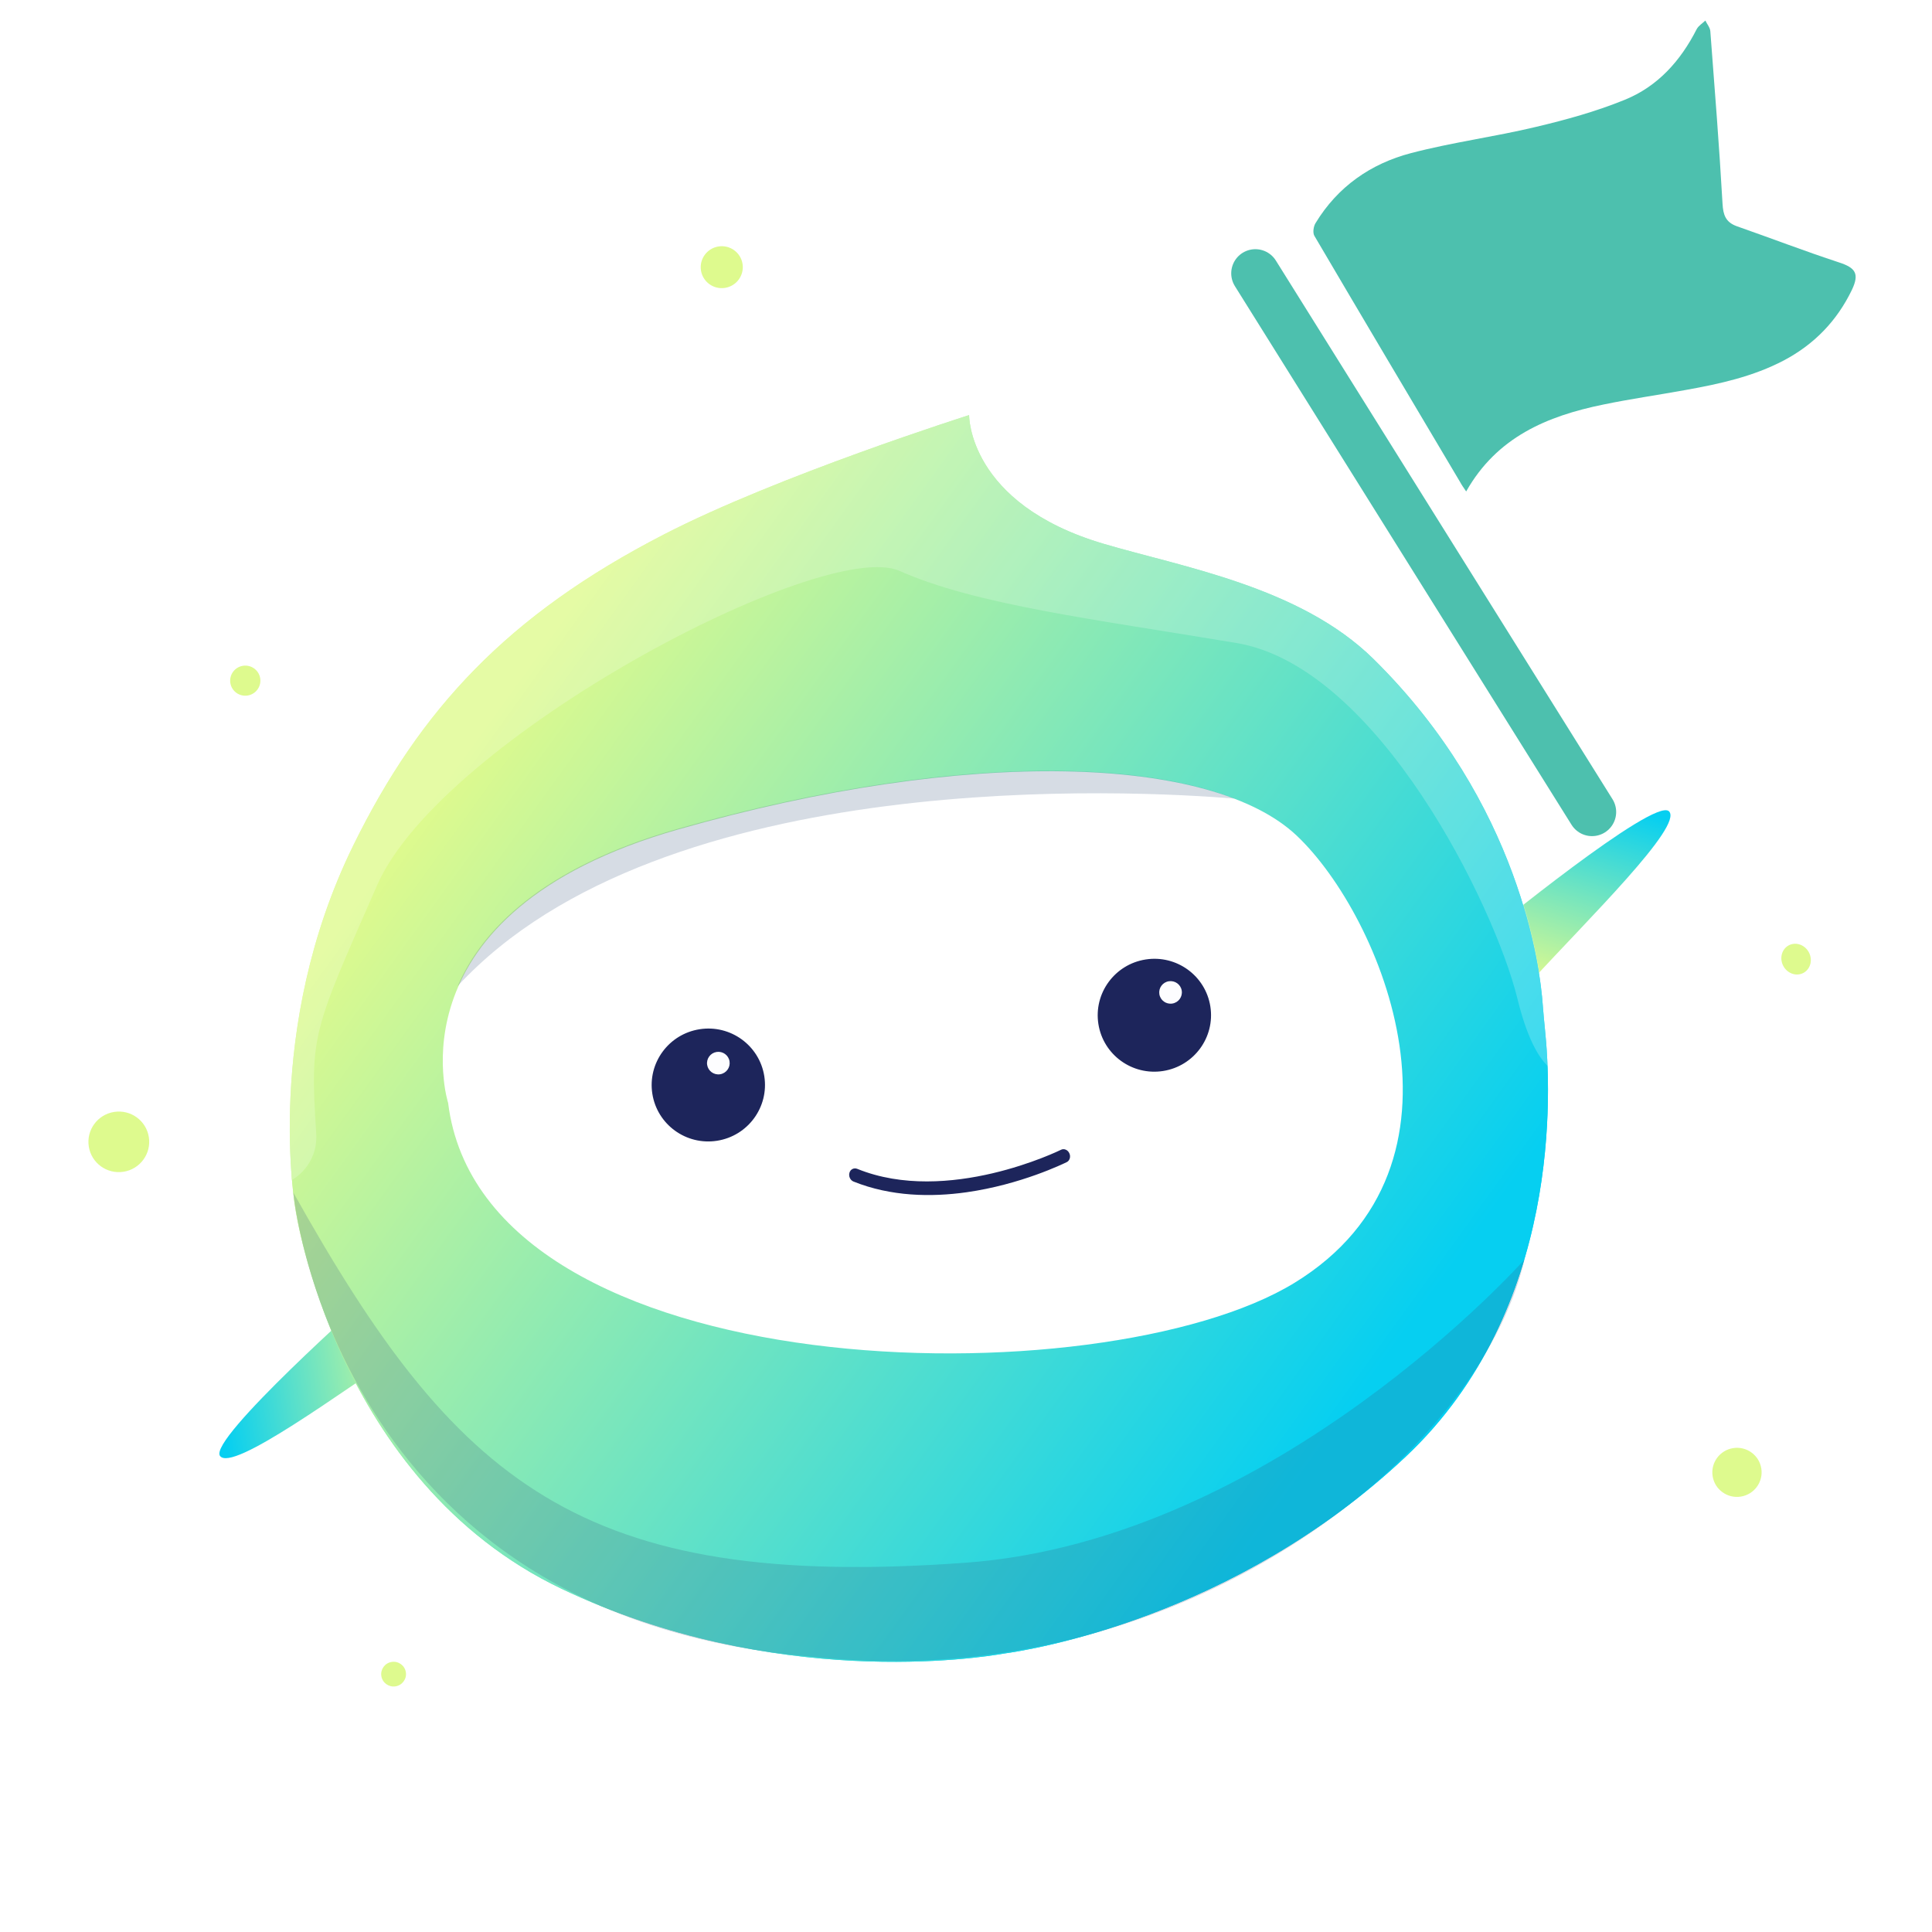
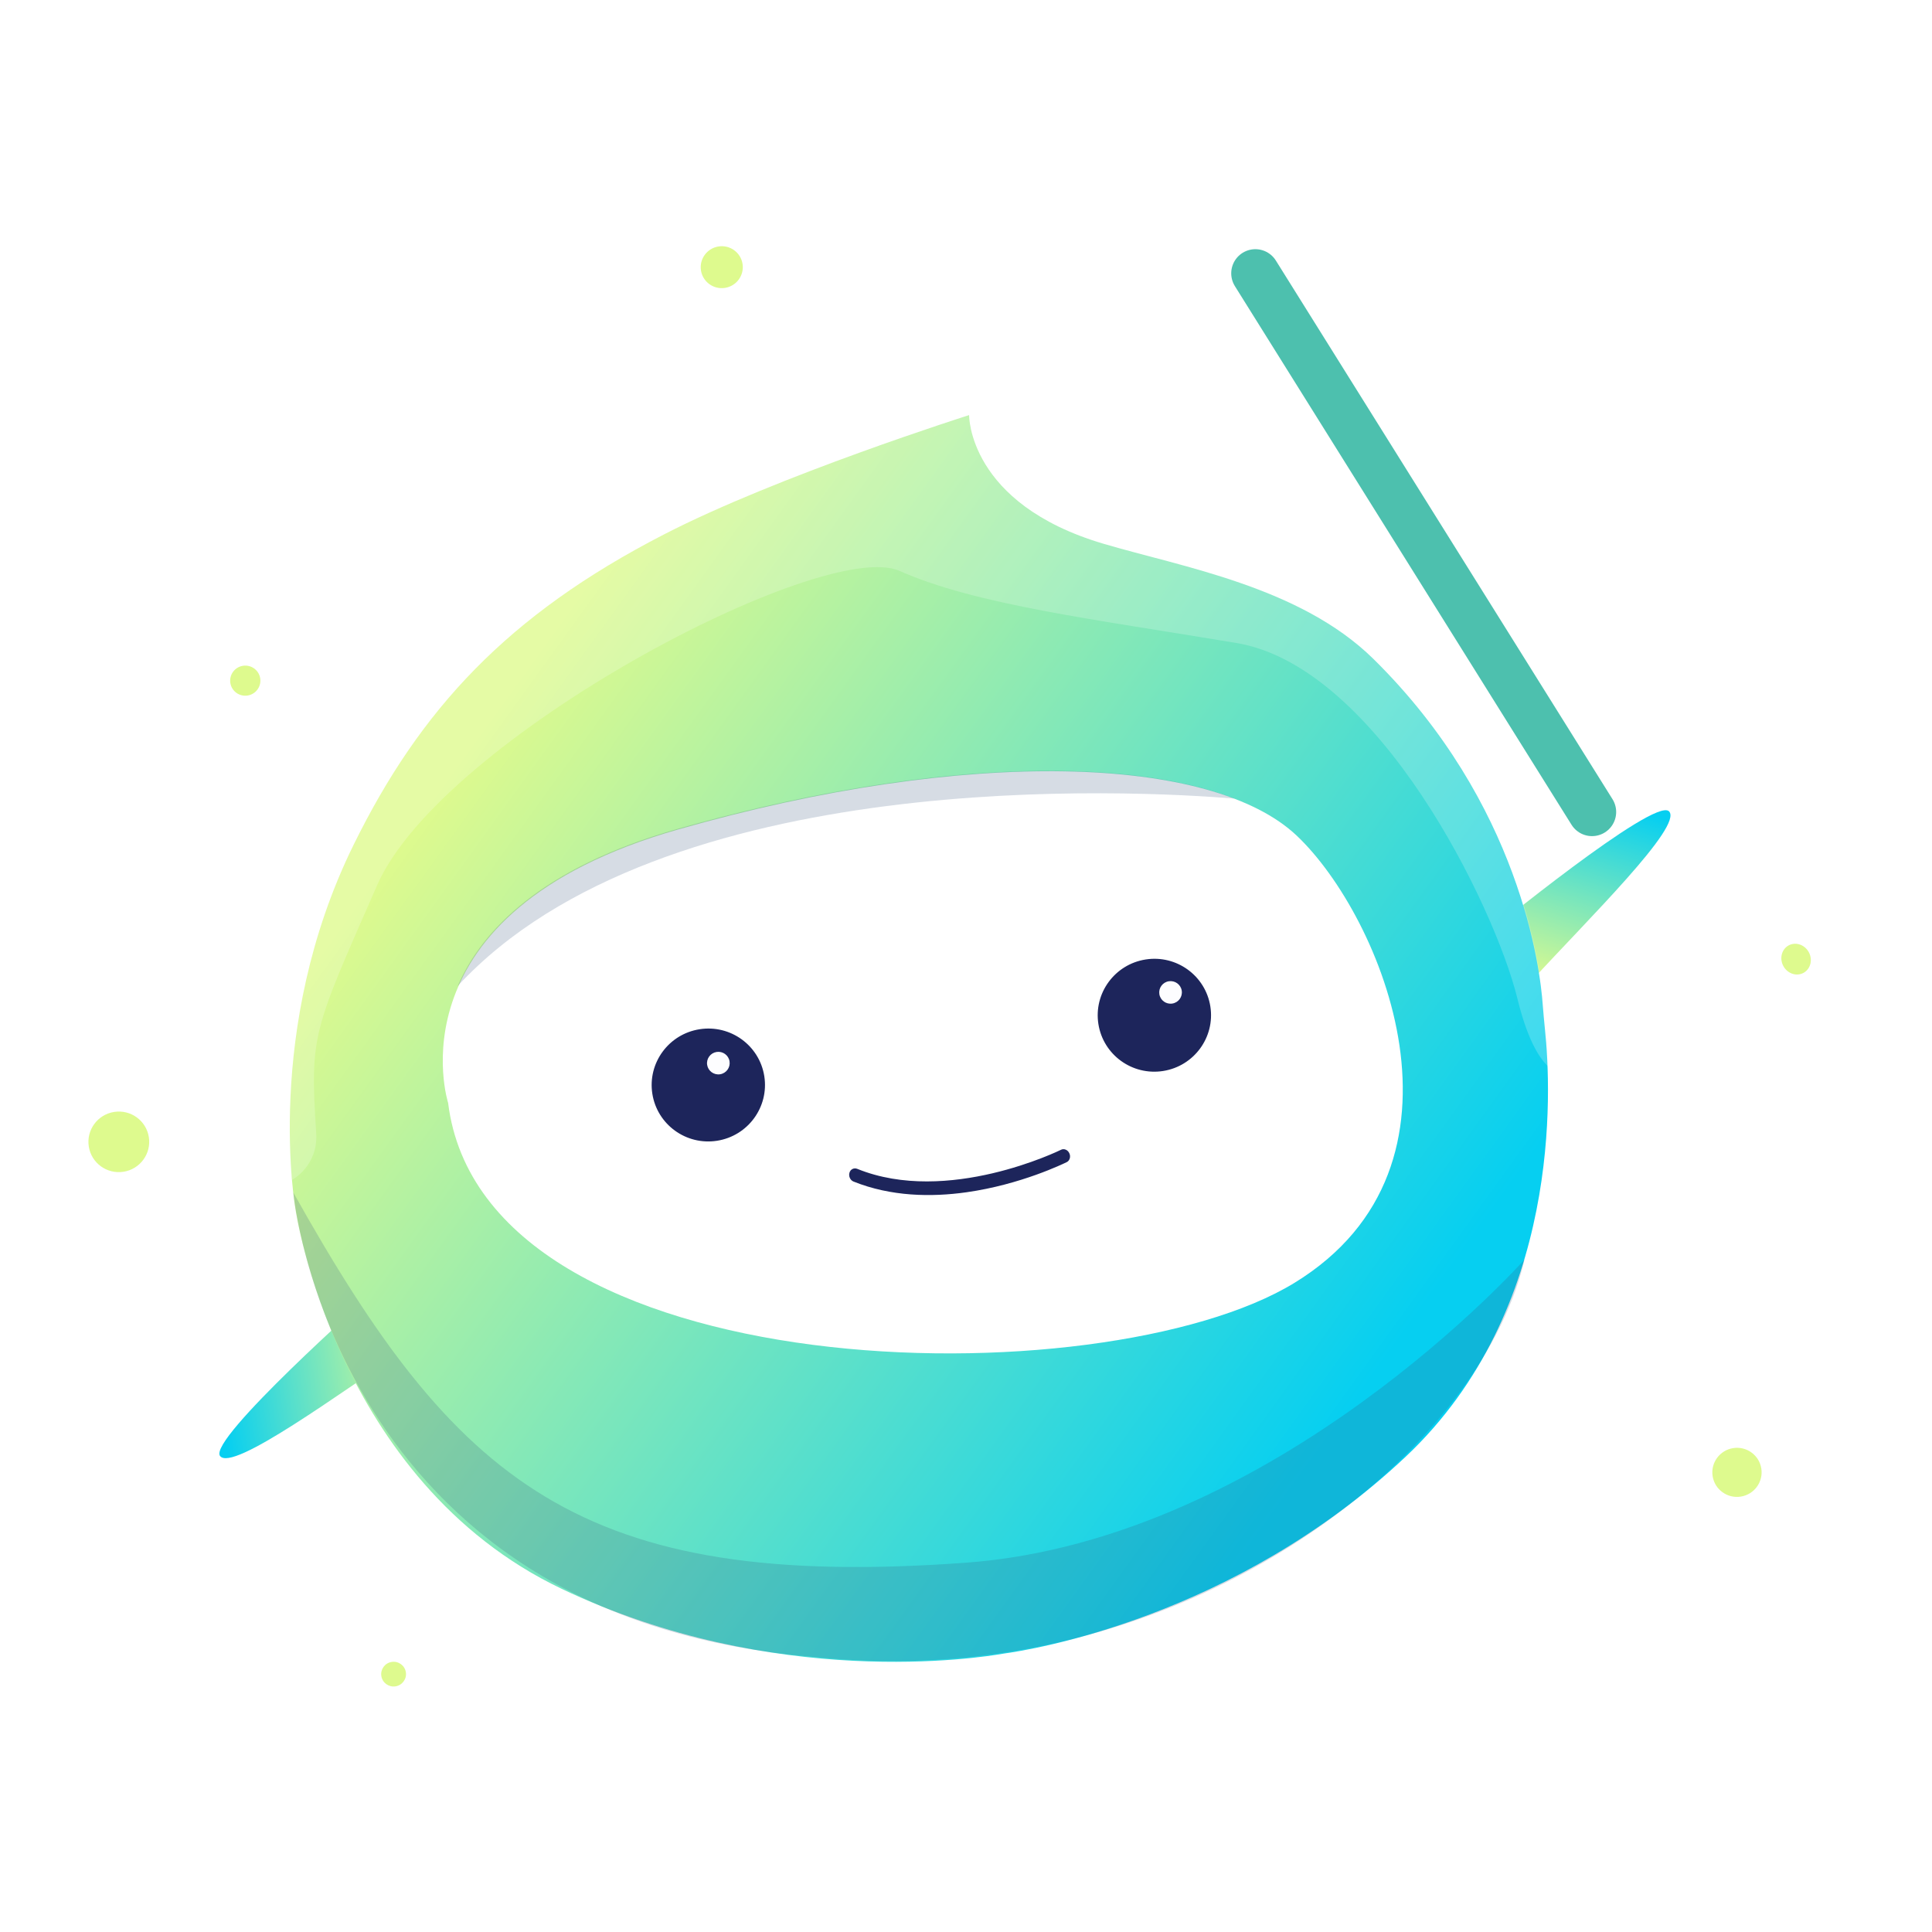
<svg xmlns="http://www.w3.org/2000/svg" width="270" height="270" viewBox="0 0 270 270" fill="none">
  <g filter="url(#filter0_f_300_10560)">
    <path d="M142.625 187.735C105.894 189.454 75.982 188.959 75.814 186.629C75.647 184.299 105.287 181.016 142.017 179.297C178.747 177.578 208.659 178.074 208.827 180.404C208.995 182.734 179.355 186.017 142.625 187.735Z" fill="url(#paint0_linear_300_10560)" fill-opacity="0.5" />
  </g>
  <path d="M51.736 181.021C51.736 181.021 29.078 201.115 30.744 203.465C32.434 205.811 47.575 194.597 57.101 188.317L51.736 181.021Z" fill="url(#paint1_linear_300_10560)" />
  <path d="M207.735 130.569C207.735 130.569 231.169 111.368 233.239 113.376C235.308 115.383 221.824 128.568 214.131 136.969L207.735 130.569Z" fill="url(#paint2_linear_300_10560)" />
  <path d="M101.32 40.233C99.715 40.484 98.211 39.392 97.961 37.793C97.711 36.194 98.81 34.695 100.414 34.444C102.019 34.193 103.523 35.285 103.773 36.884C104.023 38.483 102.925 39.982 101.32 40.233Z" fill="#DEFA8E" />
-   <path d="M49.412 118.073C58.697 99.184 70.925 85.942 92.778 74.693C108.718 66.472 135.435 58.011 135.435 58.011C135.435 58.011 135.257 70.381 154.199 75.985C165.298 79.267 181.679 82.002 191.932 92.082C212.503 112.334 215.261 135.498 215.601 140.438C215.68 141.591 215.808 142.737 215.915 143.911C216.789 152.265 218.335 182.969 196.444 203.576C172.491 226.128 143.78 230.618 140.316 231.084C136.875 231.698 108.164 236.189 78.469 222.027C46.797 206.934 41.299 169.017 41.299 169.017C41.299 169.017 36.728 143.855 49.412 118.073Z" fill="url(#paint3_linear_300_10560)" />
  <path d="M49.412 118.073C58.697 99.184 70.925 85.942 92.778 74.693C108.718 66.472 135.435 58.011 135.435 58.011C135.435 58.011 135.257 70.381 154.199 75.985C165.298 79.267 181.679 82.002 191.932 92.082C212.503 112.334 215.261 135.498 215.601 140.438C215.68 141.591 215.808 142.737 215.915 143.911C216.789 152.265 218.335 182.969 196.444 203.576C172.491 226.128 143.78 230.618 140.316 231.084C136.875 231.698 108.164 236.189 78.469 222.027C46.797 206.934 41.299 169.017 41.299 169.017C41.299 169.017 36.728 143.855 49.412 118.073Z" fill="url(#paint4_linear_300_10560)" />
  <path opacity="0.2" d="M213.06 176.015C213.06 176.015 178.256 215.242 134.934 218.394C80.871 222.338 63.619 207.042 40.993 166.659C40.993 166.659 46.308 226.02 113.581 231.542C164.969 237.013 206.663 203.602 213.06 176.015Z" fill="#34547A" />
  <path opacity="0.2" d="M215.954 143.677C216.081 144.975 216.236 146.776 216.332 149.017C214.986 147.732 213.394 145.041 212.04 139.474C208.859 126.615 192.556 93.151 172.78 89.857C153.028 86.559 136.375 84.526 125.71 79.782C115.048 75.062 61.708 103.148 52.69 123.744C43.669 144.316 43.316 144.498 44.193 158.401C44.471 162.945 40.83 164.883 40.83 164.883C40.83 164.883 36.746 143.65 49.43 117.867C58.715 98.978 70.944 85.737 92.796 74.488C108.761 66.263 135.474 57.776 135.474 57.776C135.474 57.776 135.297 70.147 154.238 75.751C165.337 79.033 181.718 81.768 191.971 91.848C212.542 112.1 215.3 135.264 215.64 140.204C215.719 141.357 215.851 142.528 215.954 143.677Z" fill="white" />
  <path d="M62.624 154.126C62.624 154.126 54.088 127.532 94.765 115.924C135.441 104.316 169.377 105.572 181.233 116.796C193.09 128.019 207.721 162.835 180.928 179.266C154.135 195.698 67.593 194.356 62.624 154.126Z" fill="white" />
  <path d="M100.208 159.423C95.887 160.099 91.839 157.158 91.165 152.854C90.492 148.55 93.449 144.513 97.77 143.838C102.091 143.162 106.139 146.103 106.813 150.407C107.486 154.711 104.529 158.748 100.208 159.423Z" fill="#1D255B" />
  <path d="M162.544 149.674C158.223 150.35 154.174 147.409 153.501 143.105C152.828 138.801 155.785 134.764 160.106 134.088C164.427 133.413 168.475 136.354 169.149 140.658C169.822 144.962 166.865 148.998 162.544 149.674Z" fill="#1D255B" />
  <path opacity="0.2" d="M172.582 111.61C158.92 110.477 92.619 106.781 63.96 137.799C67.328 130.049 75.575 121.282 94.696 115.833C127.973 106.371 156.737 105.471 172.582 111.61Z" fill="#34547A" />
  <path d="M17.259 163.756C14.941 164.118 12.769 162.54 12.408 160.231C12.046 157.922 13.633 155.756 15.951 155.394C18.269 155.031 20.441 156.609 20.802 158.918C21.163 161.227 19.577 163.393 17.259 163.756Z" fill="#DEFA8E" />
  <path d="M34.603 97.201C33.451 97.381 32.371 96.597 32.191 95.449C32.012 94.302 32.801 93.225 33.953 93.045C35.105 92.865 36.185 93.649 36.364 94.797C36.544 95.944 35.755 97.021 34.603 97.201Z" fill="#DEFA8E" />
  <path d="M251.393 136.172C250.276 136.323 249.196 135.491 248.982 134.314C248.768 133.137 249.5 132.061 250.617 131.91C251.735 131.759 252.814 132.591 253.029 133.767C253.243 134.944 252.511 136.021 251.393 136.172Z" fill="#DEFA8E" />
  <path d="M243.275 209.153C241.395 209.447 239.635 208.168 239.342 206.296C239.049 204.424 240.335 202.669 242.215 202.375C244.094 202.081 245.855 203.36 246.147 205.232C246.44 207.104 245.154 208.859 243.275 209.153Z" fill="#DEFA8E" />
  <path d="M55.273 235.67C54.327 235.818 53.44 235.173 53.293 234.231C53.145 233.288 53.793 232.404 54.739 232.256C55.686 232.108 56.573 232.752 56.72 233.695C56.868 234.637 56.22 235.522 55.273 235.67Z" fill="#DEFA8E" />
  <path d="M100.634 150.13C99.769 150.266 98.96 149.677 98.825 148.817C98.691 147.956 99.282 147.148 100.146 147.013C101.01 146.878 101.82 147.466 101.955 148.327C102.089 149.188 101.498 149.995 100.634 150.13Z" fill="#FDFDFF" />
  <path d="M163.829 140.249C162.965 140.385 162.155 139.796 162.021 138.936C161.886 138.075 162.477 137.267 163.342 137.132C164.206 136.997 165.015 137.585 165.15 138.446C165.285 139.307 164.693 140.114 163.829 140.249Z" fill="#FDFDFF" />
  <path d="M135.081 166.619C142.687 165.543 148.653 162.611 149.074 162.412C149.495 162.213 149.672 161.632 149.438 161.163C149.229 160.692 148.683 160.463 148.267 160.689C148.103 160.767 132.418 168.471 119.807 163.35C119.344 163.165 118.854 163.401 118.713 163.895C118.571 164.388 118.819 164.938 119.281 165.123C124.507 167.224 130.142 167.318 135.081 166.619Z" fill="#1D255B" />
-   <path d="M204.899 68.683C204.521 68.129 204.253 67.742 204.055 67.37C197.24 55.891 190.434 44.443 183.681 32.948C183.436 32.522 183.559 31.637 183.859 31.163C186.955 26.074 191.574 22.87 197.181 21.4C202.942 19.89 208.869 19.121 214.662 17.732C218.856 16.739 223.04 15.586 227.031 13.959C231.649 12.099 234.855 8.52 237.11 4.082C237.37 3.586 237.911 3.278 238.326 2.871C238.558 3.366 238.98 3.843 239.02 4.357C239.63 12.386 240.27 20.407 240.727 28.476C240.814 30.026 241.154 31.049 242.716 31.614C247.492 33.283 252.209 35.1 256.992 36.669C259.325 37.42 259.876 38.256 258.807 40.508C256.72 44.836 253.563 48.107 249.313 50.36C245.002 52.629 240.324 53.653 235.566 54.502C231.721 55.205 227.865 55.746 224.044 56.541C216.21 58.148 209.19 61.078 204.899 68.683Z" fill="#4DC0AE" />
  <line x1="175.44" y1="38.199" x2="222.487" y2="113.475" stroke="#4DC0AE" stroke-width="6.75" stroke-linecap="round" />
  <defs>
    <filter id="filter0_f_300_10560" x="47.947" y="150.407" width="188.747" height="66.218" filterUnits="userSpaceOnUse" color-interpolation-filters="sRGB">
      <feFlood flood-opacity="0" result="BackgroundImageFix" />
      <feBlend mode="normal" in="SourceGraphic" in2="BackgroundImageFix" result="shape" />
      <feGaussianBlur stdDeviation="13.933" result="effect1_foregroundBlur_300_10560" />
    </filter>
    <linearGradient id="paint0_linear_300_10560" x1="208.828" y1="180.41" x2="76.067" y2="189.972" gradientUnits="userSpaceOnUse">
      <stop stop-color="#4773D9" />
      <stop offset="1" stop-color="#344296" />
    </linearGradient>
    <linearGradient id="paint1_linear_300_10560" x1="29.271" y1="194.36" x2="57.355" y2="189.968" gradientUnits="userSpaceOnUse">
      <stop offset="0.04" stop-color="#06CFF1" />
      <stop offset="1" stop-color="#DEFA8E" />
    </linearGradient>
    <linearGradient id="paint2_linear_300_10560" x1="224.339" y1="110.554" x2="215.724" y2="137.547" gradientUnits="userSpaceOnUse">
      <stop offset="0.04" stop-color="#06CFF1" />
      <stop offset="1" stop-color="#DEFA8E" />
    </linearGradient>
    <linearGradient id="paint3_linear_300_10560" x1="194.53" y1="199.755" x2="64.436" y2="105.964" gradientUnits="userSpaceOnUse">
      <stop offset="0.04" stop-color="#06CFF1" />
      <stop offset="1" stop-color="#DEFA8E" />
    </linearGradient>
    <linearGradient id="paint4_linear_300_10560" x1="194.53" y1="199.755" x2="64.436" y2="105.964" gradientUnits="userSpaceOnUse">
      <stop offset="0.04" stop-color="#06CFF1" />
      <stop offset="1" stop-color="#DEFA8E" />
    </linearGradient>
  </defs>
</svg>